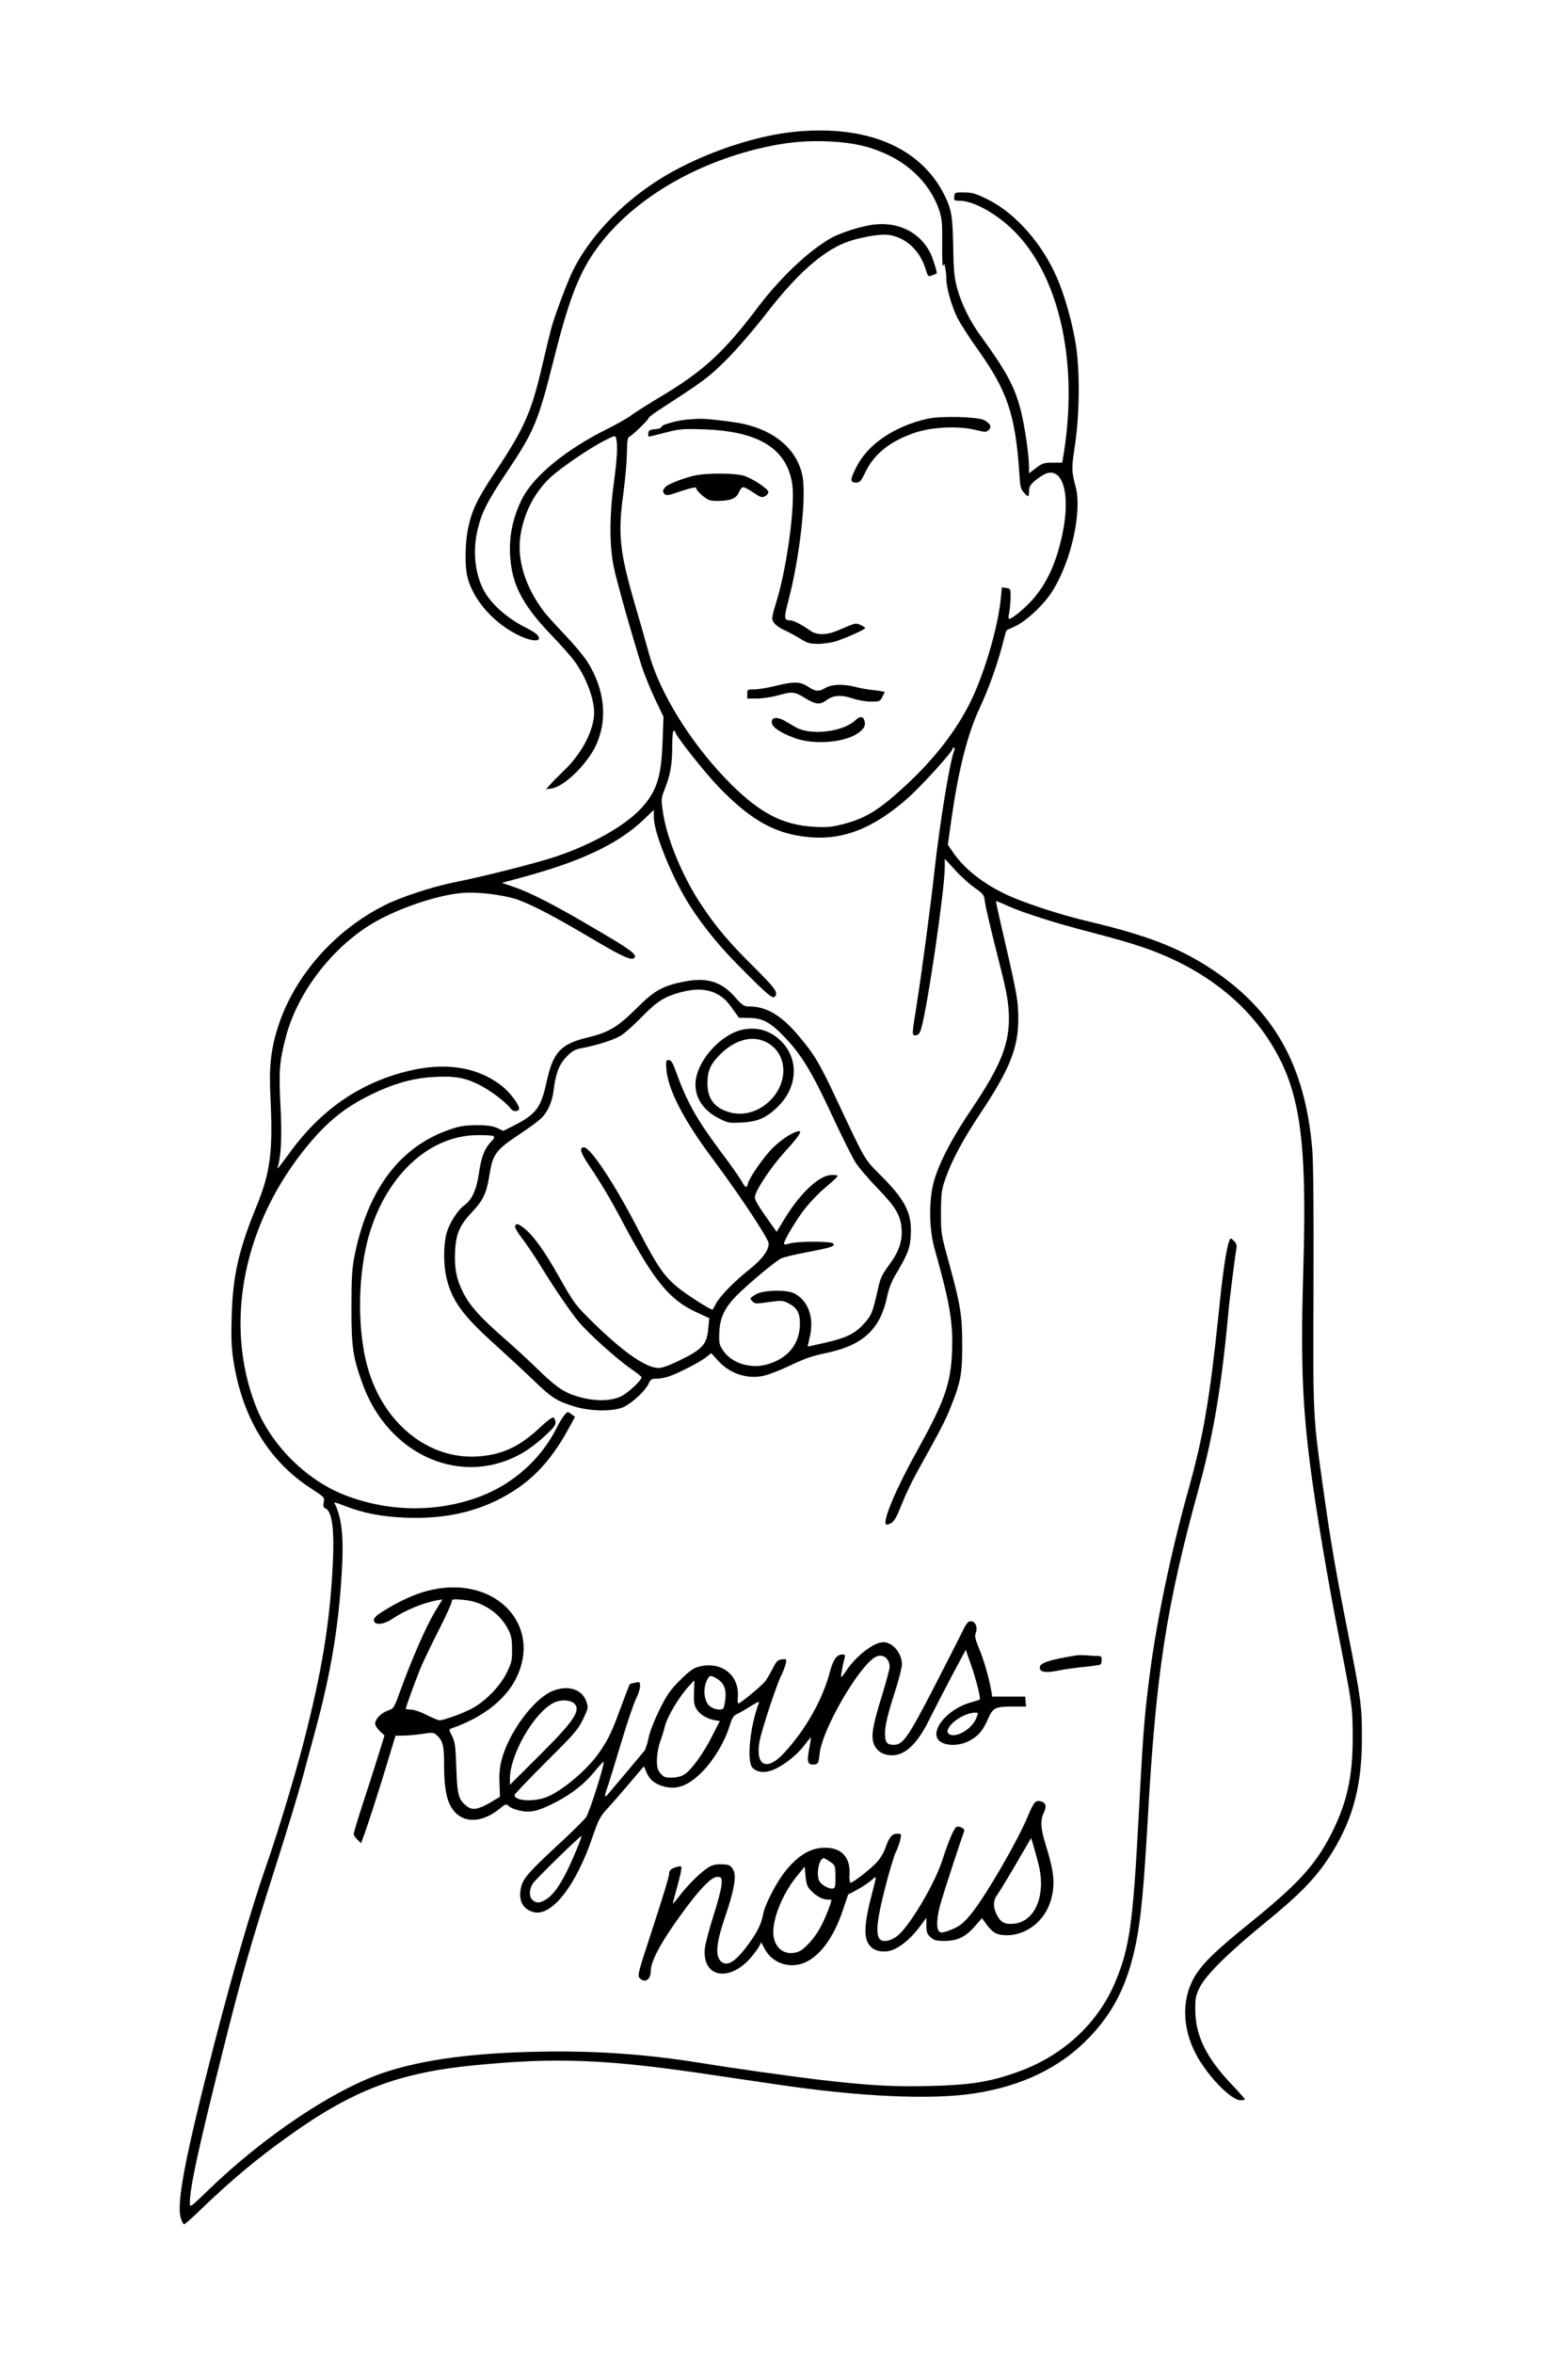
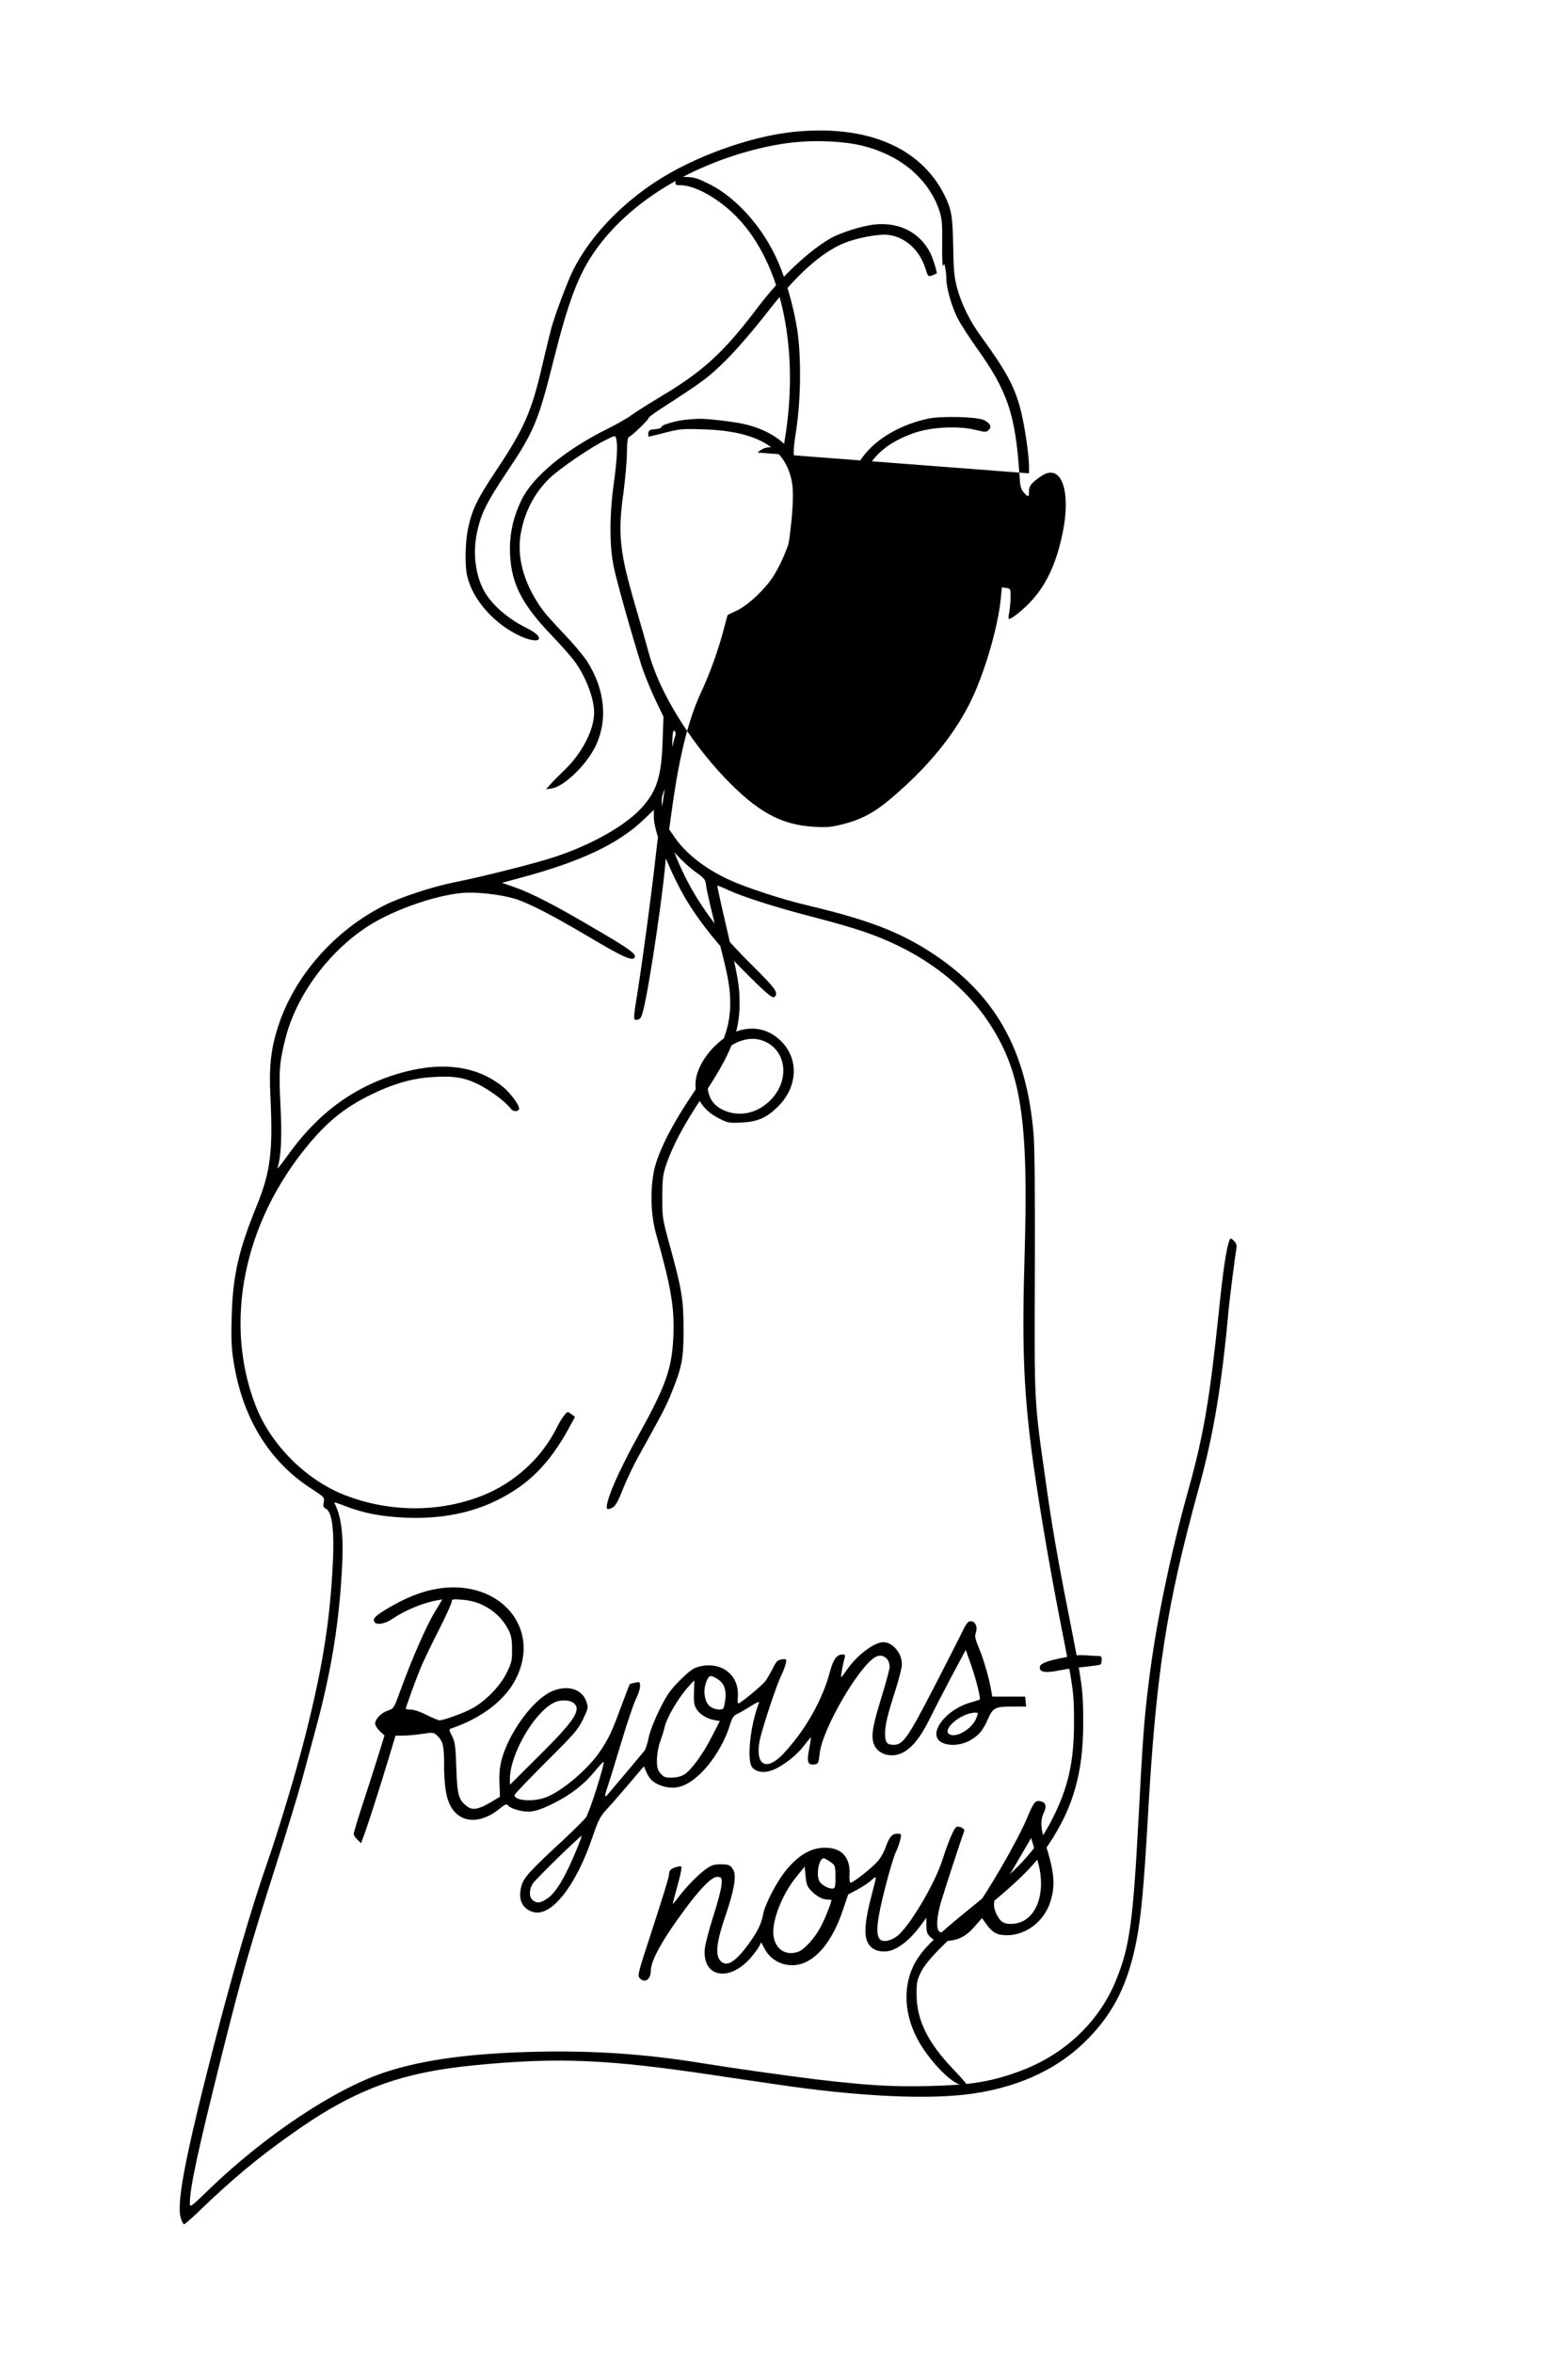
<svg xmlns="http://www.w3.org/2000/svg" version="1.0" viewBox="0 0 1024 1536">
-   <path d="M518.1 86.1c-28.4 3-64.7 16.1-89.7 32.4-23.9 15.6-43.5 36.6-54.2 58-3.8 7.8-11.4 28-14.1 37.5-1.1 4.1-3.8 15.2-6 24.7-7 30.2-11.7 40.9-30.5 69.1-12.1 18.1-15.5 25.3-18 37.5-1.8 8.6-2.1 24-.5 30.7 3.6 15.7 18.1 31.9 35.5 39.6 6.1 2.7 11.4 3.2 11.4 1.1 0-1.9-2.6-4-9-7.2-10.9-5.5-20.5-13.7-25.7-21.8-6.9-10.9-9-27.2-5.4-41.9 2.6-11.2 6.4-18.7 19.2-37.8 17.7-26.4 20.4-32.9 30.5-73.2 9.5-37.9 16.1-55.4 26.7-70.6 21.4-30.8 59.9-55.2 105.1-66.7 17.5-4.4 31.5-5.9 47.9-5.2 16.3.8 27.2 3.3 39.4 9.2 15.6 7.6 27.4 20.5 32.5 35.3 2 6 2.2 8.4 2.1 22.7-.1 8.8.1 15.1.6 14 .7-1.6.9-1.4 1.4 1.4.4 1.9.7 5 .7 7.1 0 5.8 3.5 18.1 7.3 25.6 1.9 3.8 7.8 12.9 13 20.2 19.6 27.4 24.8 42.8 27.4 81.3.5 8.5.9 10.3 2.9 12.4 3 3.3 3.4 3.2 3.4-.9 0-2.7.8-4.1 3.7-6.6 2-1.8 5.2-3.9 7-4.7 11.3-4.7 16.5 13.1 11.3 38.4-4.2 20.8-11.3 35.4-22.2 46.4-5.6 5.6-11.2 9.9-12.9 9.9-.4 0-.3-1.9.2-4.3.4-2.3.8-6.7.9-9.8 0-5.5-.1-5.7-2.9-6.1l-2.8-.4-.7 7c-1.7 18.3-10.3 48-19.4 66.9-9.4 19.4-24.2 38.5-43.8 56.4-16.7 15.4-25.5 20.7-40.6 24.5-6.8 1.7-10.1 2-18.3 1.5-21.4-1.2-37-9.8-58.2-32-23.3-24.5-42.5-55.9-49.4-80.7-1.7-6.3-5.8-20.7-9.1-31.9-10.2-35-11.4-46.4-7.7-73.1 1.2-9.1 2.3-21 2.3-26.4.1-7.1.5-10.1 1.4-10.4 1.7-.5 12.7-11.1 12.7-12.2 0-.5 2.7-2.6 6-4.8 31.2-20.2 33.1-21.7 45.1-33.6 6.9-6.9 17.8-19.6 25.6-29.6 19.6-25.4 36-40.2 51.5-46.5 8.4-3.3 21.8-5.8 28.1-5.2 11.1 1.2 20.8 9.8 24.6 22.1 1.9 5.9 1.4 5.7 7.3 3.1.6-.2-2.6-10.4-4.2-13.5-6.8-13.2-20.1-20-35.9-18.5-8.2.8-22.7 5.3-29.4 9.2-14.4 8.3-32.6 25.6-46.9 44.4-22.6 30-36.1 42.3-64.3 59.1-7.4 4.4-15.7 9.7-18.5 11.7-2.7 2.1-9.9 6.1-15.9 9.1-27.2 13.5-48.5 31-55.9 46.1-5.1 10.3-7.7 21.2-7.7 31.8.1 21.5 6.7 35.4 27.1 56.7 5.8 6 12.4 13.5 14.7 16.5 7.5 10 13.2 24.5 13.2 34 0 11.5-8.1 27.1-20.2 38.4-3.4 3.3-7.4 7.3-8.7 8.9l-2.5 2.8 3.6-.5c7.6-1 21.6-14.2 28-26.2 9-17.3 7.2-38.1-4.8-56.8-2.4-3.7-9-11.6-14.7-17.5-5.6-5.9-11.6-12.5-13.3-14.7-12.5-16.4-18.1-34.5-15.4-50.6 2.4-14.4 8.9-27.1 18.9-36.7 6.4-6.2 26.1-19.7 36.1-24.7 6.8-3.4 6.8-3.4 7.4-1.2 1.1 4.1.6 13.5-1.5 28.8-2.9 20.9-3 40.8-.1 54.9 2 9.7 11.3 42.7 18.3 65 1.7 5.2 5.6 14.8 8.6 21.2l5.6 11.7-.6 16.3c-.8 23-3.8 32.4-14.1 43.6-10.5 11.2-31.3 23.1-54.8 31.1-12.2 4.2-48.5 13.4-67.3 17.1-14 2.8-34.7 9.6-45.1 14.8-33 16.6-59 46.1-69.8 79.3-4.7 14.7-6 26.3-5 45.9 1.7 35.5.1 48.8-8.9 71-11.9 29.1-15.6 45.5-16.4 72-.4 14.7-.2 20.7 1.2 29.5 5.7 36.6 22.8 64.9 50.1 82.8 9.3 6 9.4 6.1 8.8 9.4-.5 2.5-.2 3.4 1 3.9 4.8 1.9 6.3 15.3 4.6 42.4-2.1 35-7.1 64.9-18 107.5-5.8 22.9-17.2 60.7-25 83-9.7 27.8-21.8 69.2-34.4 118-18.4 71.4-24.4 102.2-21.6 112.2.7 2.3 1.7 4.3 2.2 4.3.5 0 6-4.8 12.1-10.8 19.8-18.9 35.5-32.1 56.5-47 41.7-29.9 71.9-41.3 121.7-46.1 53.6-5.2 86.1-3.9 155.5 6.5 12.9 1.9 30.9 4.6 40 5.9 55.4 8.3 102.2 10.4 130.5 6 30.7-4.7 55.8-16.8 74.1-35.7 16.7-17.1 25.8-35.4 31.3-62.5 3.2-15.7 5.1-36.2 7.6-79.8 5.4-96.1 12-139.5 33.5-217.5 9.7-35.3 15-67.5 19.5-117.5.7-6.8 4-33.3 5-38.7.3-2-.2-3.4-1.7-4.8-2.2-2-2.2-2-3-.1-2 5.6-4.1 19.4-6.8 46.1-5.9 56.9-10 80.9-19.6 115.4-12.2 43.5-21.9 90.5-26.3 127.6-3 24.1-3.8 35.7-6.6 88.7-3.6 67.4-5.8 83.4-14.8 105.3-11.4 27.8-34.8 49.4-65.1 59.9-17.5 6.2-30.6 8.2-56.2 8.8-25 .6-40-.3-73.4-4.2-18.9-2.3-56-7.5-77.5-11-34.6-5.6-68.1-7.9-103.8-7.2-43.8.8-76 5.1-101.2 13.4-33 10.9-79 41.6-115.7 77.2-11.7 11.3-11.8 11.3-11.8 8.1 0-9.8 5-33.1 20.6-95.5 13.4-53.4 17.8-68.9 35.4-124.2 7.2-22.5 15.1-48.5 17.6-57.8 2.5-9.4 6.5-24.2 8.9-33 10.1-37.6 15.3-69.8 17-107 .9-19.1-.7-31.2-5.3-39.7-.1-.3 3.2.7 7.4 2.4 11.9 4.6 23.4 6.8 38.9 7.5 28 1.2 51.4-4.7 71.6-17.9 14.5-9.4 25.6-22.3 36-41.6l3.4-6.3-2.4-1.8c-2.4-1.8-2.5-1.8-4.6.8-1.2 1.4-3.4 5-4.8 7.9-10.1 20.2-27.7 36.2-48.9 44.6-28.1 11-60.2 10.9-89.3-.3-25.5-9.8-48.8-33.1-58.6-58.6-21-54.3-7.8-119.5 34.5-170.3 12.8-15.4 24.2-24.5 41-32.7 13.6-6.7 26.1-10.4 38.6-11.3 14.8-1.1 22 0 31.5 4.7 7.7 3.8 18.1 11.7 21.1 15.9 1.5 2.1 5.4 2 5.4-.2 0-2.6-6.1-10.6-11-14.5-16.2-12.8-37.5-16.1-62.9-9.6-30.3 7.7-55.3 24.9-75.2 52-8.5 11.6-9.1 12.3-8.5 10.3 2.2-7.4 2.8-19.8 1.8-39.4-1.2-22.7-.8-29 3.3-44.8 7.1-28 28.3-56.6 54-73.1 17.5-11.3 48.1-21.5 65-21.8 10.6-.2 25.6 2 33.2 4.8 10.3 3.9 23.6 10.9 47.3 24.9 21 12.5 27 15.1 28.5 12.6 1.3-2.1-3.3-5.5-26.1-18.8-26.1-15.4-41.9-23.5-52.8-27.2l-7.8-2.7 11.8-3.2c39.9-10.7 64.3-22.2 81.1-38.4l6.3-6v4.9c0 10.2 12.3 40.2 23.7 57.9 8.9 13.7 19 26.1 31.8 39 18.1 18.3 22 21.6 23.4 20.2 2.6-2.6.6-5.4-14.2-20.1-15.8-15.6-24.1-25.5-34-40.4-12.1-18.3-22.4-43.1-24.8-60.3-1.2-8.1-1.1-8.9.9-14 3.9-9.6 5.2-16.9 5.2-28.1 0-6.5.4-10.8 1-10.8s1 .4 1 .9c0 2.1 19.3 26.5 28.5 36 21.6 22.3 37.7 31 60.4 32.7 21.8 1.6 41.3-6.4 63.4-26 8.9-8 28.7-29.8 28.7-31.7 0-.5.4-.9 1-.9s.6.9 0 2.4c-2.8 7.4-9.1 46-12.5 76.1-2.9 26.3-8.5 67.9-12 90.3-3.1 19.1-3.1 19.4-.3 19 1.7-.2 2.6-1.4 3.5-4.8 4.1-14 15.3-90.7 15.3-105v-5.4l6.6 7.2c3.6 4 9.4 9.3 12.9 11.7 6 4.3 6.2 4.6 6.8 9.8.4 2.9 3.9 17.9 7.8 33.2 6 23.4 7.2 29.7 7.7 38.6.9 19.5-4.7 33.8-24.5 63.2-12.8 18.9-21.1 35-24.5 47.2-3.3 12.2-3.1 30.7.5 43.5 10.2 36.2 12.3 49 11.4 68.5-1 20.3-5.1 31.6-22.3 62.7-13.8 24.7-22.8 45.8-20.9 48.8.3.5 1.8.2 3.4-.7 2.2-1.3 3.7-4 7-12.4 2.4-5.9 6.7-15.1 9.8-20.6 15.8-28.5 18.6-33.7 22.2-42.9 6.5-16.1 7.5-21.6 7.5-40.4 0-19.5-1.2-26.4-8.6-53.4-5.2-18.9-5.3-19.2-5.3-33.1.1-12.6.4-14.8 2.8-21.8 4.3-12.3 11.6-26 23.8-44.2 18.5-27.9 23.9-41.7 23.9-60.5 0-11.3-.9-16.5-8.9-51-3.3-14-5.8-25.6-5.7-25.8.2-.1 3.3 1.1 6.9 2.8 10.5 4.8 31.9 11.6 56.4 17.9 27.6 7.2 40.3 11.5 54.9 18.6 24.6 11.9 44.8 28.9 58.3 48.8 22 32.6 26.9 63.9 24.2 153.9-1.7 56.5-.7 85.4 4.5 126.3 3.5 27.2 11.2 73.4 18.9 112.5 8.6 43.7 8.9 45.9 8.9 65.5 0 25.9-3.9 43-14.4 63.4-10.2 19.8-21.6 32.2-52.9 57.5-21 17-29.2 24.8-34.5 32.6-9.9 14.8-10.2 34.5-.6 52.9 7.3 13.9 22.9 30.1 29.1 30.1 1.6 0 2.9-.3 2.9-.6s-4-4.9-9-10.1c-16.2-17.1-23.3-31.6-23.4-47.8-.1-8 .2-9.7 2.8-15 3.9-8.1 18.8-22.8 42.8-42.4 21.4-17.4 32.1-28.2 40.7-41.1 16-23.9 22.5-46.8 22.5-79 .1-20.9-.6-26-8.9-68-8-40.3-11.5-60.6-15.9-92-7.3-51.6-7.1-48.2-6.8-134 .2-49.2-.1-82.3-.8-90.5-4.6-55.1-25.1-91.5-67-118.7-21-13.6-41.5-21.4-80.7-30.7-17-4-40.7-11.8-51.6-16.9-15.4-7.2-27.8-16.9-35.1-27.5l-3.6-5.3 2.5-17.8c4.5-31.2 10.3-54.1 18-70.8 6.2-13.3 11.5-28.1 15.1-41.7 1.3-5.2 2.5-9.5 2.7-9.6.1-.1 2.7-1.4 5.9-2.8 7.6-3.7 18.8-14.3 24.2-23 12.2-19.6 19.3-51.5 15.1-67.7-2.8-10.7-2.8-12.2-.4-28.1 2.9-19.7 3.2-46.6.6-64.2-2.2-14.4-7.4-33.1-12.7-45-9.6-21.9-26.8-41.3-44.3-50.2-8.2-4.1-10.4-4.8-15.9-4.9-6.2-.1-6.3 0-6.6 2.6-.3 2.6-.1 2.8 3.1 2.8 8.9 0 23 7.5 34.5 18.4 30.3 28.8 43.5 85 34.1 145.3l-1.2 7.3h-6.3c-5.6 0-6.7.4-10.8 3.5L672 309v-4.5c0-7.3-2.8-26.6-5.4-36.7-3.9-15.3-9.4-25.5-26-48.3-7.2-9.8-12.9-21.4-15.7-32-1.7-6.5-2.2-11.6-2.4-26.7-.4-19.9-1.1-24-5.6-33.2-15.7-31.6-51-46.4-98.8-41.5z" />
+   <path d="M518.1 86.1c-28.4 3-64.7 16.1-89.7 32.4-23.9 15.6-43.5 36.6-54.2 58-3.8 7.8-11.4 28-14.1 37.5-1.1 4.1-3.8 15.2-6 24.7-7 30.2-11.7 40.9-30.5 69.1-12.1 18.1-15.5 25.3-18 37.5-1.8 8.6-2.1 24-.5 30.7 3.6 15.7 18.1 31.9 35.5 39.6 6.1 2.7 11.4 3.2 11.4 1.1 0-1.9-2.6-4-9-7.2-10.9-5.5-20.5-13.7-25.7-21.8-6.9-10.9-9-27.2-5.4-41.9 2.6-11.2 6.4-18.7 19.2-37.8 17.7-26.4 20.4-32.9 30.5-73.2 9.5-37.9 16.1-55.4 26.7-70.6 21.4-30.8 59.9-55.2 105.1-66.7 17.5-4.4 31.5-5.9 47.9-5.2 16.3.8 27.2 3.3 39.4 9.2 15.6 7.6 27.4 20.5 32.5 35.3 2 6 2.2 8.4 2.1 22.7-.1 8.8.1 15.1.6 14 .7-1.6.9-1.4 1.4 1.4.4 1.9.7 5 .7 7.1 0 5.8 3.5 18.1 7.3 25.6 1.9 3.8 7.8 12.9 13 20.2 19.6 27.4 24.8 42.8 27.4 81.3.5 8.5.9 10.3 2.9 12.4 3 3.3 3.4 3.2 3.4-.9 0-2.7.8-4.1 3.7-6.6 2-1.8 5.2-3.9 7-4.7 11.3-4.7 16.5 13.1 11.3 38.4-4.2 20.8-11.3 35.4-22.2 46.4-5.6 5.6-11.2 9.9-12.9 9.9-.4 0-.3-1.9.2-4.3.4-2.3.8-6.7.9-9.8 0-5.5-.1-5.7-2.9-6.1l-2.8-.4-.7 7c-1.7 18.3-10.3 48-19.4 66.9-9.4 19.4-24.2 38.5-43.8 56.4-16.7 15.4-25.5 20.7-40.6 24.5-6.8 1.7-10.1 2-18.3 1.5-21.4-1.2-37-9.8-58.2-32-23.3-24.5-42.5-55.9-49.4-80.7-1.7-6.3-5.8-20.7-9.1-31.9-10.2-35-11.4-46.4-7.7-73.1 1.2-9.1 2.3-21 2.3-26.4.1-7.1.5-10.1 1.4-10.4 1.7-.5 12.7-11.1 12.7-12.2 0-.5 2.7-2.6 6-4.8 31.2-20.2 33.1-21.7 45.1-33.6 6.9-6.9 17.8-19.6 25.6-29.6 19.6-25.4 36-40.2 51.5-46.5 8.4-3.3 21.8-5.8 28.1-5.2 11.1 1.2 20.8 9.8 24.6 22.1 1.9 5.9 1.4 5.7 7.3 3.1.6-.2-2.6-10.4-4.2-13.5-6.8-13.2-20.1-20-35.9-18.5-8.2.8-22.7 5.3-29.4 9.2-14.4 8.3-32.6 25.6-46.9 44.4-22.6 30-36.1 42.3-64.3 59.1-7.4 4.4-15.7 9.7-18.5 11.7-2.7 2.1-9.9 6.1-15.9 9.1-27.2 13.5-48.5 31-55.9 46.1-5.1 10.3-7.7 21.2-7.7 31.8.1 21.5 6.7 35.4 27.1 56.7 5.8 6 12.4 13.5 14.7 16.5 7.5 10 13.2 24.5 13.2 34 0 11.5-8.1 27.1-20.2 38.4-3.4 3.3-7.4 7.3-8.7 8.9l-2.5 2.8 3.6-.5c7.6-1 21.6-14.2 28-26.2 9-17.3 7.2-38.1-4.8-56.8-2.4-3.7-9-11.6-14.7-17.5-5.6-5.9-11.6-12.5-13.3-14.7-12.5-16.4-18.1-34.5-15.4-50.6 2.4-14.4 8.9-27.1 18.9-36.7 6.4-6.2 26.1-19.7 36.1-24.7 6.8-3.4 6.8-3.4 7.4-1.2 1.1 4.1.6 13.5-1.5 28.8-2.9 20.9-3 40.8-.1 54.9 2 9.7 11.3 42.7 18.3 65 1.7 5.2 5.6 14.8 8.6 21.2l5.6 11.7-.6 16.3c-.8 23-3.8 32.4-14.1 43.6-10.5 11.2-31.3 23.1-54.8 31.1-12.2 4.2-48.5 13.4-67.3 17.1-14 2.8-34.7 9.6-45.1 14.8-33 16.6-59 46.1-69.8 79.3-4.7 14.7-6 26.3-5 45.9 1.7 35.5.1 48.8-8.9 71-11.9 29.1-15.6 45.5-16.4 72-.4 14.7-.2 20.7 1.2 29.5 5.7 36.6 22.8 64.9 50.1 82.8 9.3 6 9.4 6.1 8.8 9.4-.5 2.5-.2 3.4 1 3.9 4.8 1.9 6.3 15.3 4.6 42.4-2.1 35-7.1 64.9-18 107.5-5.8 22.9-17.2 60.7-25 83-9.7 27.8-21.8 69.2-34.4 118-18.4 71.4-24.4 102.2-21.6 112.2.7 2.3 1.7 4.3 2.2 4.3.5 0 6-4.8 12.1-10.8 19.8-18.9 35.5-32.1 56.5-47 41.7-29.9 71.9-41.3 121.7-46.1 53.6-5.2 86.1-3.9 155.5 6.5 12.9 1.9 30.9 4.6 40 5.9 55.4 8.3 102.2 10.4 130.5 6 30.7-4.7 55.8-16.8 74.1-35.7 16.7-17.1 25.8-35.4 31.3-62.5 3.2-15.7 5.1-36.2 7.6-79.8 5.4-96.1 12-139.5 33.5-217.5 9.7-35.3 15-67.5 19.5-117.5.7-6.8 4-33.3 5-38.7.3-2-.2-3.4-1.7-4.8-2.2-2-2.2-2-3-.1-2 5.6-4.1 19.4-6.8 46.1-5.9 56.9-10 80.9-19.6 115.4-12.2 43.5-21.9 90.5-26.3 127.6-3 24.1-3.8 35.7-6.6 88.7-3.6 67.4-5.8 83.4-14.8 105.3-11.4 27.8-34.8 49.4-65.1 59.9-17.5 6.2-30.6 8.2-56.2 8.8-25 .6-40-.3-73.4-4.2-18.9-2.3-56-7.5-77.5-11-34.6-5.6-68.1-7.9-103.8-7.2-43.8.8-76 5.1-101.2 13.4-33 10.9-79 41.6-115.7 77.2-11.7 11.3-11.8 11.3-11.8 8.1 0-9.8 5-33.1 20.6-95.5 13.4-53.4 17.8-68.9 35.4-124.2 7.2-22.5 15.1-48.5 17.6-57.8 2.5-9.4 6.5-24.2 8.9-33 10.1-37.6 15.3-69.8 17-107 .9-19.1-.7-31.2-5.3-39.7-.1-.3 3.2.7 7.4 2.4 11.9 4.6 23.4 6.8 38.9 7.5 28 1.2 51.4-4.7 71.6-17.9 14.5-9.4 25.6-22.3 36-41.6l3.4-6.3-2.4-1.8c-2.4-1.8-2.5-1.8-4.6.8-1.2 1.4-3.4 5-4.8 7.9-10.1 20.2-27.7 36.2-48.9 44.6-28.1 11-60.2 10.9-89.3-.3-25.5-9.8-48.8-33.1-58.6-58.6-21-54.3-7.8-119.5 34.5-170.3 12.8-15.4 24.2-24.5 41-32.7 13.6-6.7 26.1-10.4 38.6-11.3 14.8-1.1 22 0 31.5 4.7 7.7 3.8 18.1 11.7 21.1 15.9 1.5 2.1 5.4 2 5.4-.2 0-2.6-6.1-10.6-11-14.5-16.2-12.8-37.5-16.1-62.9-9.6-30.3 7.7-55.3 24.9-75.2 52-8.5 11.6-9.1 12.3-8.5 10.3 2.2-7.4 2.8-19.8 1.8-39.4-1.2-22.7-.8-29 3.3-44.8 7.1-28 28.3-56.6 54-73.1 17.5-11.3 48.1-21.5 65-21.8 10.6-.2 25.6 2 33.2 4.8 10.3 3.9 23.6 10.9 47.3 24.9 21 12.5 27 15.1 28.5 12.6 1.3-2.1-3.3-5.5-26.1-18.8-26.1-15.4-41.9-23.5-52.8-27.2l-7.8-2.7 11.8-3.2c39.9-10.7 64.3-22.2 81.1-38.4l6.3-6v4.9c0 10.2 12.3 40.2 23.7 57.9 8.9 13.7 19 26.1 31.8 39 18.1 18.3 22 21.6 23.4 20.2 2.6-2.6.6-5.4-14.2-20.1-15.8-15.6-24.1-25.5-34-40.4-12.1-18.3-22.4-43.1-24.8-60.3-1.2-8.1-1.1-8.9.9-14 3.9-9.6 5.2-16.9 5.2-28.1 0-6.5.4-10.8 1-10.8s1 .4 1 .9s.6.9 0 2.4c-2.8 7.4-9.1 46-12.5 76.1-2.9 26.3-8.5 67.9-12 90.3-3.1 19.1-3.1 19.4-.3 19 1.7-.2 2.6-1.4 3.5-4.8 4.1-14 15.3-90.7 15.3-105v-5.4l6.6 7.2c3.6 4 9.4 9.3 12.9 11.7 6 4.3 6.2 4.6 6.8 9.8.4 2.9 3.9 17.9 7.8 33.2 6 23.4 7.2 29.7 7.7 38.6.9 19.5-4.7 33.8-24.5 63.2-12.8 18.9-21.1 35-24.5 47.2-3.3 12.2-3.1 30.7.5 43.5 10.2 36.2 12.3 49 11.4 68.5-1 20.3-5.1 31.6-22.3 62.7-13.8 24.7-22.8 45.8-20.9 48.8.3.5 1.8.2 3.4-.7 2.2-1.3 3.7-4 7-12.4 2.4-5.9 6.7-15.1 9.8-20.6 15.8-28.5 18.6-33.7 22.2-42.9 6.5-16.1 7.5-21.6 7.5-40.4 0-19.5-1.2-26.4-8.6-53.4-5.2-18.9-5.3-19.2-5.3-33.1.1-12.6.4-14.8 2.8-21.8 4.3-12.3 11.6-26 23.8-44.2 18.5-27.9 23.9-41.7 23.9-60.5 0-11.3-.9-16.5-8.9-51-3.3-14-5.8-25.6-5.7-25.8.2-.1 3.3 1.1 6.9 2.8 10.5 4.8 31.9 11.6 56.4 17.9 27.6 7.2 40.3 11.5 54.9 18.6 24.6 11.9 44.8 28.9 58.3 48.8 22 32.6 26.9 63.9 24.2 153.9-1.7 56.5-.7 85.4 4.5 126.3 3.5 27.2 11.2 73.4 18.9 112.5 8.6 43.7 8.9 45.9 8.9 65.5 0 25.9-3.9 43-14.4 63.4-10.2 19.8-21.6 32.2-52.9 57.5-21 17-29.2 24.8-34.5 32.6-9.9 14.8-10.2 34.5-.6 52.9 7.3 13.9 22.9 30.1 29.1 30.1 1.6 0 2.9-.3 2.9-.6s-4-4.9-9-10.1c-16.2-17.1-23.3-31.6-23.4-47.8-.1-8 .2-9.7 2.8-15 3.9-8.1 18.8-22.8 42.8-42.4 21.4-17.4 32.1-28.2 40.7-41.1 16-23.9 22.5-46.8 22.5-79 .1-20.9-.6-26-8.9-68-8-40.3-11.5-60.6-15.9-92-7.3-51.6-7.1-48.2-6.8-134 .2-49.2-.1-82.3-.8-90.5-4.6-55.1-25.1-91.5-67-118.7-21-13.6-41.5-21.4-80.7-30.7-17-4-40.7-11.8-51.6-16.9-15.4-7.2-27.8-16.9-35.1-27.5l-3.6-5.3 2.5-17.8c4.5-31.2 10.3-54.1 18-70.8 6.2-13.3 11.5-28.1 15.1-41.7 1.3-5.2 2.5-9.5 2.7-9.6.1-.1 2.7-1.4 5.9-2.8 7.6-3.7 18.8-14.3 24.2-23 12.2-19.6 19.3-51.5 15.1-67.7-2.8-10.7-2.8-12.2-.4-28.1 2.9-19.7 3.2-46.6.6-64.2-2.2-14.4-7.4-33.1-12.7-45-9.6-21.9-26.8-41.3-44.3-50.2-8.2-4.1-10.4-4.8-15.9-4.9-6.2-.1-6.3 0-6.6 2.6-.3 2.6-.1 2.8 3.1 2.8 8.9 0 23 7.5 34.5 18.4 30.3 28.8 43.5 85 34.1 145.3l-1.2 7.3h-6.3c-5.6 0-6.7.4-10.8 3.5L672 309v-4.5c0-7.3-2.8-26.6-5.4-36.7-3.9-15.3-9.4-25.5-26-48.3-7.2-9.8-12.9-21.4-15.7-32-1.7-6.5-2.2-11.6-2.4-26.7-.4-19.9-1.1-24-5.6-33.2-15.7-31.6-51-46.4-98.8-41.5z" />
  <path d="M605.5 273.4c-21.8 5-38.9 16.7-46.4 31.8-4 7.9-4 9.8-.2 9.8 2.7 0 3.3-.7 6.2-6.7 5.7-12 16.3-20.4 32.6-25.9 10.7-3.6 27.8-4.5 38.8-1.9 6.9 1.7 7.7 1.7 9.2.2 2.1-2.1 1.1-4.2-2.9-6.4-4.4-2.3-28.5-2.9-37.3-.9zM450 273.8c-6.7.3-18 3.4-18 4.8 0 .8-1.7 1.4-4.2 1.6-3.4.2-4.2.7-4.4 2.5-.2 1.3 0 2.3.4 2.3s5.3-1.2 10.7-2.6c9.3-2.4 11.1-2.6 25.5-2.1 36 1.2 54.5 13 57.5 36.7 1.7 13.7-3.6 52.9-10 74.2-3.7 12.3-3.8 12.7-2.1 15.3 1 1.4 3.8 3.5 6.3 4.6 2.5 1.1 7.2 3.6 10.4 5.5 5 3.2 6.7 3.7 12.1 3.7 3.5 0 8.8-.8 11.8-1.7 7.2-2.4 19-7.7 19-8.6 0-.4-1.4-1.3-3.1-2.1-3.4-1.3-2.8-1.5-14.4 3.5-7.9 3.4-14.1 3.4-18.6.1-5.1-3.6-10.6-6.5-12.6-6.5-4.4-.1-4.5-1.2-1.4-13.1 7.4-28.1 11.9-68 9.1-81.4-3.4-16.9-17.8-29.4-39-33.9-7.3-1.5-24.5-3.5-28.5-3.2-1.1 0-4 .2-6.5.4z" />
-   <path d="M455.3 310.1c-6.4 1.1-18.1 5.4-20.5 7.6-2.1 1.9-2.3 3.6-.5 5.1.8.7 3.1.4 7.8-1.3 8.4-2.9 13.3-4 12.6-2.8-.3.5 1.4 2.6 3.8 4.6 3.8 3.2 5 3.7 9.7 3.7 8.6 0 12.6-1.5 14.3-5.5.7-1.9 2.1-3.5 2.8-3.5.8 0 3.9 1.6 6.8 3.6 4.7 3.1 5.5 3.4 7.6 2.3 1.3-.7 2.2-2 2.1-2.8-.5-2.3-10.6-8.9-16.2-10.6-5.5-1.6-21.6-1.8-30.3-.4zM507.5 447.5c-5.5 1.4-12.1 2.5-14.7 2.5-4.7 0-4.8.1-4.8 3v3h6.3c3.4 0 9.5-.9 13.5-2 9.7-2.7 10.9-2.6 17.8 1.6 6.9 4.3 9.9 4.6 14.1 1.5 4.4-3.3 9.7-3.7 17-1.2 3.5 1.2 8.8 2.1 12.1 2.1 5.4 0 6-.2 7.3-2.8.7-1.5 1.5-3 1.7-3.3.1-.3-2.8-.9-6.5-1.3-3.7-.3-9.3-1.3-12.3-2.1-7.9-2.1-15.8-1.9-19.8.5-4.3 2.6-6.5 2.5-11.1-.5-5.4-3.6-9.2-3.8-20.6-1zM506.3 468.7c-1.7.3-2.3 1.1-2.3 2.9 0 2.9 5.5 6.7 15 10.2 12.1 4.5 32 3.1 41-3 4.3-3 5.4-4.9 4.6-8.1-.8-3.2-2.9-3.4-5.9-.6-8 7.7-29.2 10.2-38.9 4.7-2.4-1.4-5.9-3.4-7.8-4.5-1.9-1.1-4.5-1.8-5.7-1.6zM445.6 641c-13.4 2.8-18.6 5.9-30.1 17.4-11.7 11.7-18.1 15.6-31.1 18.7-18.3 4.3-23.2 9.6-27.5 29.4-3.7 16.8-6.8 20.9-21.8 28.5l-6.4 3.2-4.1-1.9c-3-1.3-6.4-1.8-13.6-1.8-8 .1-10.9.6-18.3 3.2-32.2 11.4-53.2 39.9-61.5 83.8-1.3 6.8-1.7 14.6-1.7 32 0 25.6.9 32.2 7.1 49.4 17 47.7 65.9 68.6 105.4 45.1 3.6-2.1 9.9-6.9 13.8-10.6 5.9-5.4 7.2-7.2 7-9.2-.2-1.4-.9-2.7-1.5-2.9-.7-.3-4.5 2.6-8.5 6.4-13.8 13-25.4 18.2-41.8 19.1-30.8 1.5-58.9-20.5-69.9-54.8-6.9-21.4-7.9-53.5-2.5-80 9.1-44.2 39.2-75 73.4-75 11.8 0 12.4.3 8.7 4.3-4.4 4.6-6.4 10-8 21-1.6 10.6-4.6 17.1-9.6 20.6-4.3 3.1-9.9 12-11.6 18.6-1.9 7.5-1.9 20.1 0 28.4 3.6 15.2 10.7 24.9 32.1 44.1 7.6 6.9 18.9 17.3 24.9 23.1 11.9 11.5 15 13.4 26.5 17 10.8 3.4 26.6 3.4 32.9.1 5.8-3.1 13.5-10.4 15.6-14.8 1.4-3 2-3.4 5.4-3.4 2.1 0 5.7-.7 8-1.5 6.5-2.2 20.2-9.4 24.1-12.4l3.5-2.8 4.3 4.8c7.7 8.6 19.4 12.5 30.3 9.9 3-.7 9.7-3.3 14.9-5.7 12.5-5.9 15.7-7 27-9.4 22.9-5 34.1-15.6 38.4-36.8 1-4.8 2.9-9.8 5.5-14 8.2-14 9.4-17.1 9.9-25.8.8-14.4-3.5-22.9-19.8-39.2-10.6-10.6-9.8-9.2-28.3-48.6-11.6-24.7-14.6-29.8-25.2-42.4-11-13.1-21-19.1-31.9-19.1-3.8 0-4.6-.5-9.4-5.9-9.2-10.6-18.9-13.4-34.6-10.1zm22.5 7.8c3.9 2 6.5 4.4 9.9 9.2l4.6 6.4 6.4.1c8.9 0 14.1 2.8 23.2 12.3 11.1 11.6 17.9 22.7 31 50.9 6.5 14 13.5 28.1 15.5 31.1 1.9 3.1 8.3 10.6 14.2 16.7 11.9 12.2 15.3 17.9 15.9 26.6.6 8.1-1.8 15.1-8.2 23.7-4.5 6.1-5.7 8.6-7.1 15-3.5 15.7-4.3 17.8-9.1 23.1-6 6.7-11.6 9.4-25.4 12.6-6.2 1.4-11.4 2.5-11.5 2.5-.1 0 .4-2.3 1.1-5.2 3.4-13.1-.4-24.5-9.9-29.5-5-2.6-20.5-2.2-25.2.7-4 2.5-4.1 2.6-1.9 4.7 1.3 1.4 2.6 1.4 10.4.3 8.1-1.2 9.1-1.1 12.6.6 6 3 7.9 6.4 7.8 14-.3 12.9-7.8 22.1-21.2 26-10.8 3.2-23.2-.6-28.9-8.9-2.4-3.5-2.8-4.9-2.6-10.6.2-10.6 3.3-17.3 11.7-25.7 8.1-8 24.6-21.8 28.7-23.9 1.5-.8 8.9-2.6 16.5-4 16.4-3.1 19.2-4.1 17.5-5.8-1.5-1.5-23.1-1.5-28.3 0-2.6.8-3.8.8-3.8.1 0-2.2 8.5-16.3 13.9-23.1 3.2-4 8.6-9.7 12.2-12.7 10.7-9.2 10.6-9 5.1-9-7.8 0-20 11.1-30.4 27.9l-5.6 9.2-4.5-6.3c-8.1-11.5-9.7-14.2-9.7-16.3 0-3.9 10.4-19.6 19.6-29.7 9.7-10.5 12-14.4 8.1-13.2-4.3 1.2-10.8 5.6-16.1 10.8-5.6 5.5-15.2 19.2-16.2 23.3-.8 3.2-1.5 2.9-4.3-2-1.3-2.3-7.4-11-13.6-19.2-15.8-21.2-21.8-32-29-51.8-2.2-6.1-3.2-7.7-4.8-7.7-1.8 0-1.9.5-1.5 6.2 1.1 13.1 11.2 32.8 29.6 57.4 18.1 24.3 37.2 53.1 37.2 56.1 0 4.6-4.2 10.3-13 17.3-9.7 7.7-19.2 17.5-21.6 22.3-.9 1.8-1.8 3.4-2 3.6-.6.7-16.8-9.6-22.8-14.5-9.2-7.6-13.5-14-26.2-38.5-15.1-29.2-30.8-52.9-35-52.9-3.3 0-2.4 3.3 3.3 11.8 7.3 10.7 14.2 22.2 21.8 36.7 20.2 38 30.5 50.8 47.7 58.8l9 4.2-.6 6.2c-.9 11-3.6 14-19.5 21.7-5.9 2.9-10.8 4.6-13 4.6-8.2 0-23.4-10.6-43.2-30.1-11.2-11-11.9-12-21.8-29.4-9.9-17.6-17.3-27.7-23.4-32.2-3.6-2.7-4.6-2.8-5.3-.9-.3.8 1.6 4.2 4.4 7.8 2.7 3.5 8 11.2 11.7 17.3 10 16.2 19.7 30.4 25.4 37.3 6.5 7.8 24.2 23.7 33.7 30.4 4.1 2.8 7.4 5.5 7.4 5.8 0 2-8.7 10.2-13.2 12.4-6.3 3.1-15.6 3.5-25.7 1-10.7-2.7-15.8-5.9-28.1-17.8-6.3-6.2-16.7-15.7-23-21.2-15.3-13.4-21.8-20.6-26.2-29-4.7-9.1-6.1-16-5.6-27.5.5-11.4 3.1-17.4 11.3-25.9 7-7.5 9.2-12 11.1-23.7 2.2-14 4-16.5 20.3-27.3 5.1-3.4 11-7.7 13.1-9.6 4.5-4 7.6-10.9 8.5-18.4 1.4-11.3 3.6-17.1 8.4-22.1 3.9-4 5.5-4.9 10.6-5.8 9.7-1.9 19.7-5.1 24.5-7.8 2.5-1.4 8.8-7 14.1-12.4 10.1-10.4 14.8-13.3 25.9-16.3 9.1-2.4 16.9-2.1 23.1 1.2z" />
  <path d="M485.2 672.1c-13.7 2.7-28.9 18.9-30.8 32.9-1.4 10.1 4.1 19.4 14.6 24.8 6.2 3.2 6.9 3.4 15 3 10.4-.5 15.9-2.8 23.1-9.5 14.3-13.3 15.1-32.8 1.9-44.7-6.7-6.1-14.9-8.3-23.8-6.5zm14.4 7.8c14.9 6.8 16.1 27 2.3 39.5-8.6 7.8-19.8 9.7-29.6 5.2-7-3.3-10.3-8.8-10.3-17.5 0-7.4 1.6-11.5 6.4-16.8 9.7-10.8 21.6-14.8 31.2-10.4zM282.5 1037.7c-8.7 1.8-18.1 5.7-28.4 11.7-8.8 5.2-10.6 6.9-9.7 9.1.9 2.5 6.7 1.8 11.6-1.6 8.6-5.8 20.3-10.6 29.7-12.3l3.2-.5-5 8.2c-5.4 9-14.7 30.1-22 50.1-4.6 12.7-4.7 12.9-8.5 14.2-4.4 1.5-8.4 5.5-8.4 8.6 0 1.1 1.4 3.3 3 4.8l3.1 2.9-4.6 14.8c-2.5 8.1-7.1 22.3-10.1 31.4-3 9.2-5.4 17.3-5.4 18.1 0 .8 1.1 2.5 2.4 3.7l2.4 2.3 2-5.4c2.5-6.8 10.7-32.2 16.2-50.6l4.3-14.2h4.8c2.7 0 8.2-.5 12.4-1.1 6.9-1.1 7.7-1 9.6.7 4.1 3.7 4.9 6.8 4.9 18.6 0 14.8 1.4 23.2 4.8 28.7 6.5 10.5 19.3 10.8 31.6.7 4-3.2 4.2-3.2 6-1.5 1 1 4.3 2.3 7.3 2.9 7 1.5 11.9.3 23.3-5.6 10.5-5.4 18.7-11.9 25.4-20.1 2.8-3.4 5.4-6.2 5.7-6.2 1.4-.2-9.2 33.4-11.5 36.4-1.4 1.7-7.8 8.1-14.2 14.1-22.3 20.6-26.2 24.9-27.8 30.3-2.5 8.6.2 15.1 7.5 17.2 11.8 3.6 28-16.8 38.9-49.1 3.8-11 4.9-13.2 9.4-18.1 2.8-3 9.4-10.6 14.6-16.7l9.5-11.2 1.6 3.7c2 4.7 4.6 7.1 9.6 8.9 9.4 3.3 17.2.7 26.7-8.8 7.5-7.5 14.5-19.1 17.8-29.3 1.9-6.2 2.8-7.6 5.1-8.6 1.6-.7 5.6-3 8.9-5.1 3.7-2.4 5.8-3.3 5.5-2.4-5.9 15.3-8.2 38.2-4.3 42.5 2.7 3 7.8 3.7 13.1 1.6 6.6-2.5 15.8-9.6 20.6-16 2.3-3 4.3-5.4 4.4-5.3.2.2-.3 3.6-1.1 7.7-1.6 8.4-.9 10.4 3.5 9.9 2.4-.3 2.7-.8 3.4-7.2 1.7-15.9 26-57.6 36.6-63 4.5-2.4 9.1 1 9.1 6.6 0 1.2-2.1 9-4.6 17.3-5.9 19-7.3 25.8-6.3 30.9.9 4.8 4.4 8.2 9.5 9.2 9.9 1.8 18.7-5.6 27.3-23.1 3-6 9.5-18.7 14.6-28.3l9.2-17.2 3.6 10.2c3.3 9.6 6.3 21.6 5.5 22.3-.1.1-2.8 1-6 1.9-16.9 4.8-28.5 21.1-18.7 26.1 4.8 2.5 12.7 1.9 18.6-1.5 5.7-3.3 8.2-6.3 11.8-14.5 3-6.7 4.6-7.5 16.1-7.5h8.5l-.3-3.3-.3-3.2H648l-.6-3.5c-1.3-7.9-4.7-19.9-7.8-27.4-2.7-6.4-3.2-8.6-2.4-10.5 1.7-4.6-.9-8.9-4.5-7.5-.7.2-2.4 2.6-3.6 5.2-1.2 2.6-9.5 18.9-18.4 36.2-17.6 34.1-20.9 39-27 39-4.5 0-5.7-1.5-5.7-7.3s1.7-12.7 7.1-29.4c2.1-6.7 3.9-13.8 3.9-15.8 0-7.4-6-14.5-12.2-14.5-6.3.1-17.8 9-24.5 19.1-1.4 2.2-2.8 3.8-3 3.6-.3-.4 1.1-8.3 2.3-12.5.5-1.7.2-2.2-1.4-2.2-3.7 0-6.1 3.3-8.2 11.3-4.9 18.5-16 38-30.3 53.4-11 11.7-18.5 8-15.7-7.9 1.3-7.2 11.2-37.3 14.3-43.3 1.1-2.2 2.3-5.5 2.8-7.3.7-3.2.7-3.3-2.4-3-2.8.3-3.6 1.1-6 5.8-1.5 3-3.7 6.8-4.8 8.3-2 2.8-16.4 14.7-17.7 14.7-.4 0-.6-1.7-.4-3.8 1.4-14.9-11-24.4-26.2-20-3 .8-6.2 3.3-11.7 8.8-6.3 6.3-8.4 9.4-13.2 19-3.3 6.7-6.3 14.3-7.1 18.3-.7 3.7-2 7.5-2.7 8.5-1.2 1.5-17.2 20.6-23.6 28.1-2.8 3.3-2.8 2-.2-5.5 1.1-3.2 5.1-16.3 8.9-28.9 3.8-12.7 8.1-25.2 9.5-27.9 1.4-2.7 2.5-6.3 2.5-7.9 0-2.8-.2-2.9-3.2-2.3-1.7.3-3.3.8-3.5 1-.2.2-2.8 6.8-5.7 14.7-5.9 16.2-8.1 20.8-13.9 29.4-7.7 11.4-24.6 25.7-35 29.7-8.4 3.2-20.7 2.4-20.7-1.4 0-.6 9.3-10.3 20.6-21.6 18.7-18.6 20.9-21.1 24.2-28 3.4-7.2 3.5-7.6 2.1-11.5-2.8-8.2-12.3-11-22.4-6.7-12.3 5.3-28.4 27.2-33 45.1-1.1 4.3-1.6 9.2-1.3 15.1l.3 8.7-6 3.6c-7.9 4.6-11.9 5.4-15.3 2.8-5.8-4.3-6.6-7.4-7.2-25.3-.5-14.5-.9-17-2.8-20.8-2.1-4-2.1-4.3-.5-4.9 20.2-6.9 35.3-18.6 42.3-32.6 17.3-34.6-13-66.9-54.5-58zm32.8 10.1c7.3 3.5 12.9 8.8 16.5 15.7 2.1 4.1 2.6 6.5 2.6 13.1.1 7.3-.2 8.6-3.6 15.6-4.3 8.6-13.8 18.4-22.6 23.1-5.5 3-18.5 7.7-21.1 7.7-.9 0-4.7-1.6-8.5-3.5-3.8-2-8.3-3.5-10.2-3.5-1.9 0-3.4-.3-3.4-.6 0-.9 5.5-16.1 9-24.9 1.7-4.4 7.2-15.9 12.1-25.5 4.9-9.6 8.9-18.4 8.9-19.4 0-1.7.6-1.8 7.1-1.3 4.8.4 9.1 1.5 13.2 3.5zm153.2 48.2c4.3 2.7 5.9 6.8 5.2 13.1-.3 2.7-.9 5.4-1.2 5.9-1.1 1.8-6.3 1-9.1-1.3-3.4-3-4.4-10.4-2.1-16 1.8-4.3 2.7-4.5 7.2-1.7zm-15.3 8.7c-.2 6.4.1 8.4 1.7 11 2.2 3.5 6.9 6.4 11.9 7.2l3.3.6-5.1 9.9c-5.8 11.6-13.8 22.4-18.3 25.1-1.8 1.1-5.1 1.9-8 1.9-4.1.1-5.2-.3-7.3-2.7-2-2.3-2.4-3.9-2.4-9 .1-3.7.9-8.4 2.1-11.7 1.1-3 2.4-7.1 2.8-9 1.5-6.8 8.9-19.5 15.9-27.2 1.9-2.1 3.5-3.8 3.6-3.8.1 0 0 3.5-.2 7.7zm-78.1 7.4c4.4 4.4-.3 11.4-22.7 33.7l-19.4 19.3v-3.9c0-15.8 15.6-43 28.5-49.6 4.4-2.3 11-2.1 13.6.5zm262.4 9.6c-2.6 6.6-12.1 12.5-16.9 10.7-6.6-2.5 6.5-14.2 16.2-14.4 2.2 0 2.2.1.7 3.7zm-261 85.8c-7.6 18.5-13.9 28.8-19.9 32.4-4 2.5-6.3 2.6-8.8.4-2.4-2.1-2.3-7 .2-10.8 2-3 31.2-31.5 31.8-31 .2.2-1.3 4.2-3.3 9zM703 1080.6c-17.9 2.9-24 5-24 7.9 0 3 3.7 3.7 11.8 2.1 4.2-.9 12.1-2 17.6-2.5 5.4-.6 10.1-1.2 10.4-1.6.3-.3.6-1.6.7-3 0-2.1-.4-2.5-2.6-2.5-1.4 0-4.6-.2-7-.4-2.4-.2-5.5-.2-6.9 0zM675.6 1176.9c-.8.9-2.8 4.8-4.4 8.8-6.1 15-26.9 51-36.3 62.8-5.9 7.4-8.5 9.4-16.2 12.1-3 1.1-4.3 1.1-5.3.3-2.2-1.8-1.7-9.8 1.2-19.5 2-6.9 12.7-39.7 15.1-46.1.6-1.5-3.1-3.5-5.1-2.7-1.5.6-5.5 10-9.1 21.4-5 15.8-21.9 44.1-29.7 49.9-5 3.7-10.1 4.2-11.8 1.2-2.1-4-1-13.1 4-32.6 2.7-10.7 5.9-21.3 7-23.4 1.1-2.2 2.4-5.8 2.9-8 .9-4 .8-4.1-1.9-4.1-3.4 0-5.2 2.1-7.6 8.8-1 3-3.3 7.1-5.2 9.2-3.4 4.1-16 14-17.7 14-.6 0-.9-2.4-.7-5.7.5-10-4.4-16.2-13.5-17-10-1-18.9 3.6-27.8 14.4-6.1 7.3-13.9 22.3-15.1 28.8-1.1 6.3-3.9 11.9-9.8 19.9-8.7 11.8-14.2 14.9-18.2 10.5-3.4-3.8-2.5-12.3 3.4-29.4 5.6-16.4 7.2-25.7 5.2-29.6-1.8-3.4-2.9-3.9-8.6-3.9-4.1 0-5.9.6-9.5 3.2-5 3.6-12.5 11.2-17.6 18-2 2.6-3.8 4.7-3.9 4.5-.1-.1.9-4 2.2-8.6 1.3-4.6 2.7-10.2 3.1-12.3.6-3.9.6-3.9-2.3-3.2-3.7.9-5.4 2.2-5.4 4.3 0 2.1-2.8 11.4-12.8 42.1-7.4 22.5-7.9 24.6-6.5 26.2 3.3 3.7 7.3 1.1 7.3-4.6 0-6.9 7.8-20.8 23.3-41.6 10.3-13.7 17-20.2 20.5-19.8 2.6.3 2.7.5 2.4 5.3-.2 2.7-2.6 11.9-5.4 20.5-2.7 8.5-5.2 18-5.5 21-1.8 18.6 15.6 22.2 29.7 6.3 2.3-2.7 4.9-6.1 5.7-7.6l1.4-2.8 2.3 4.3c4.7 9 15.6 13 25.3 9.3 10.4-4 19.6-16.3 25.7-34.4l3.5-10.4 6.2-3.3c3.5-1.9 7.5-4.6 9.1-6.1 1.5-1.5 2.8-2.2 2.8-1.6 0 .6-1.4 6.2-3 12.4-3.9 14.7-4.8 24.1-2.7 29.1 2.1 4.9 6.5 7.2 12.9 6.6 6.1-.6 14.2-6.6 21.1-15.6l4.7-6.3v5.1c0 4.2.5 5.5 2.6 7.5 2.3 2.1 3.7 2.5 9.2 2.5 8.5 0 13.8-2.6 19.9-9.6l4.6-5.3 2.8 3.9c4.2 5.8 7.1 7.3 13.8 7.3 12.5-.2 24.1-9.2 28.1-22 3.3-10.7 2.6-18.9-3.1-37.1-3.3-10.4-3.6-15.9-1.3-20.7 2.1-4.4 1.5-6.7-1.8-7.6-1.9-.5-3.1-.2-4.2 1zm2.5 39.6c5.3 20.3-1.9 37.9-16 39.3-6 .5-8.5-.8-11.1-5.8-2.6-5.2-2.5-9.4.4-13.3 1.3-1.8 6.8-10.8 12.2-20.1l9.8-16.8 1.3 4.3c.7 2.4 2.3 8 3.4 12.4zm-136-1.2c3.3 2.2 3.4 2.5 3.5 9.6.1 5.4-.2 7.4-1.2 7.8-2.1.8-7.4-1.7-9.1-4.4-2.6-3.9-.6-15.3 2.7-15.3.4 0 2.2 1 4.1 2.3zm-12.5 18.8c3.6 3.8 7.5 5.9 10.9 5.9 1.4 0 2.5.2 2.5.3 0 1.6-4.5 13-7.2 17.8-3.6 6.9-10.4 14.4-14.3 15.9-8.9 3.4-16.5-2.5-16.5-12.8 0-10 6.5-25.5 15.2-36.2l5.3-6.5.6 6.3c.5 5.1 1.1 6.9 3.5 9.3z" />
</svg>